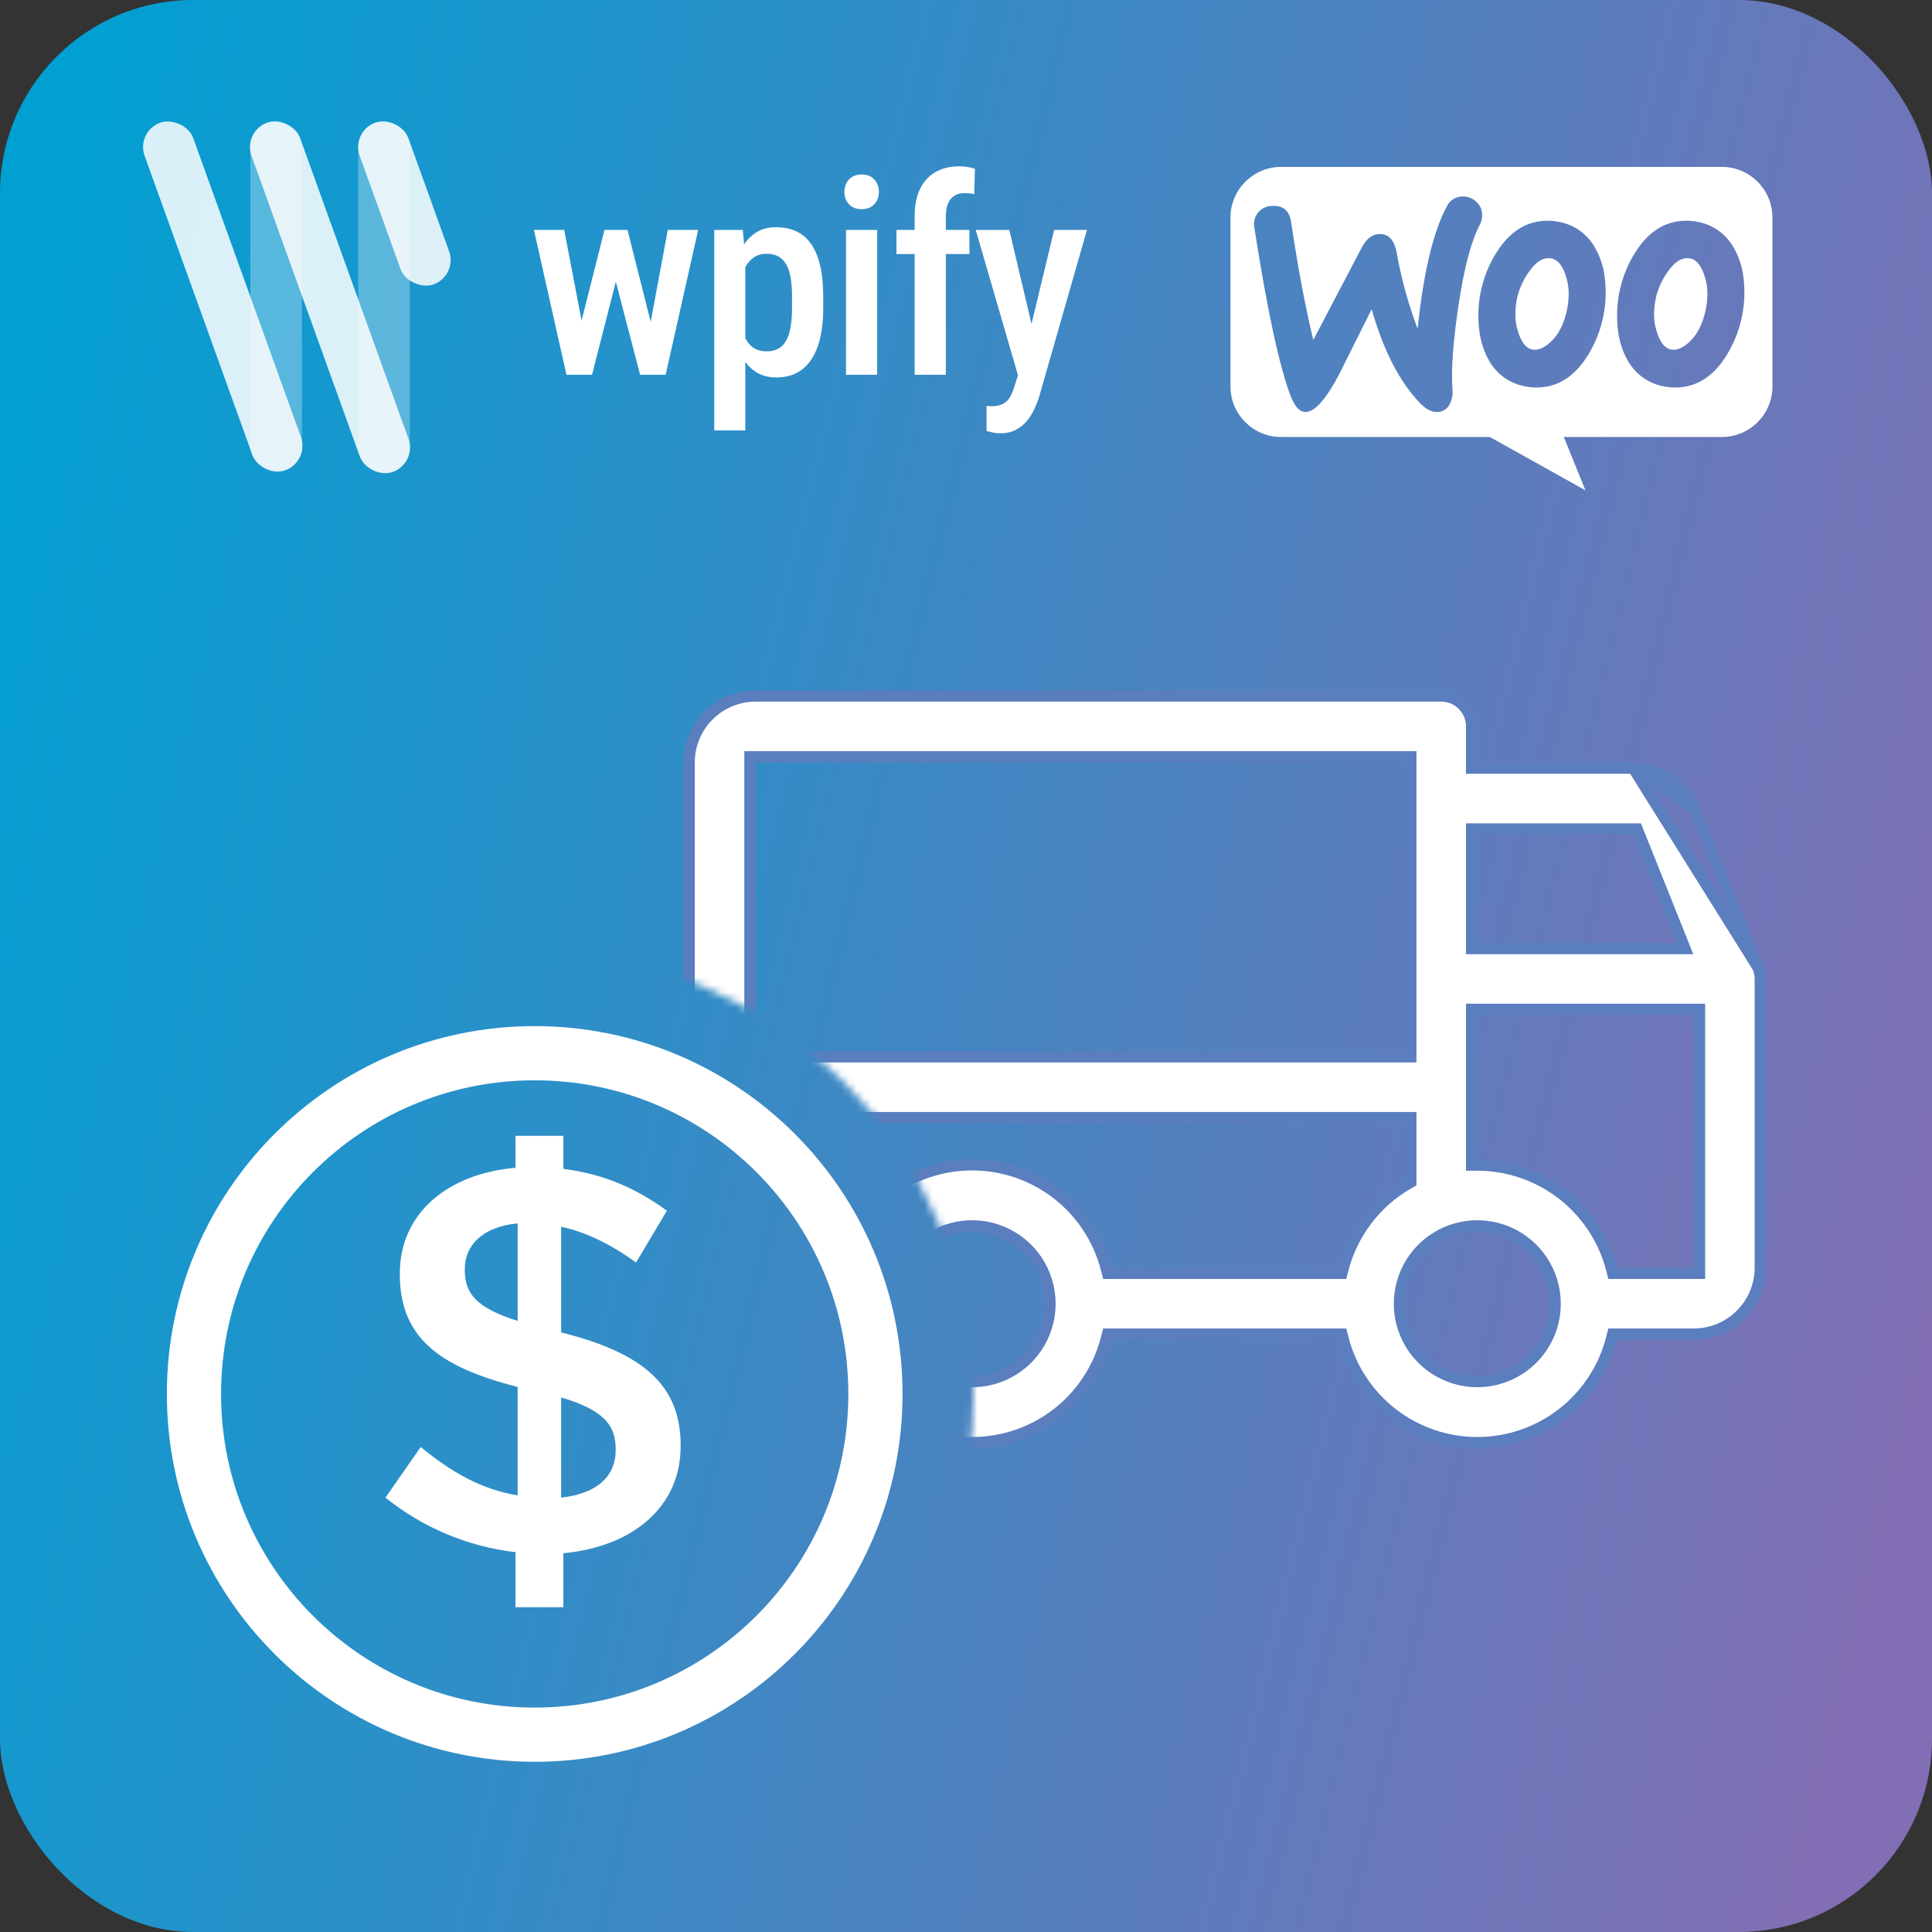
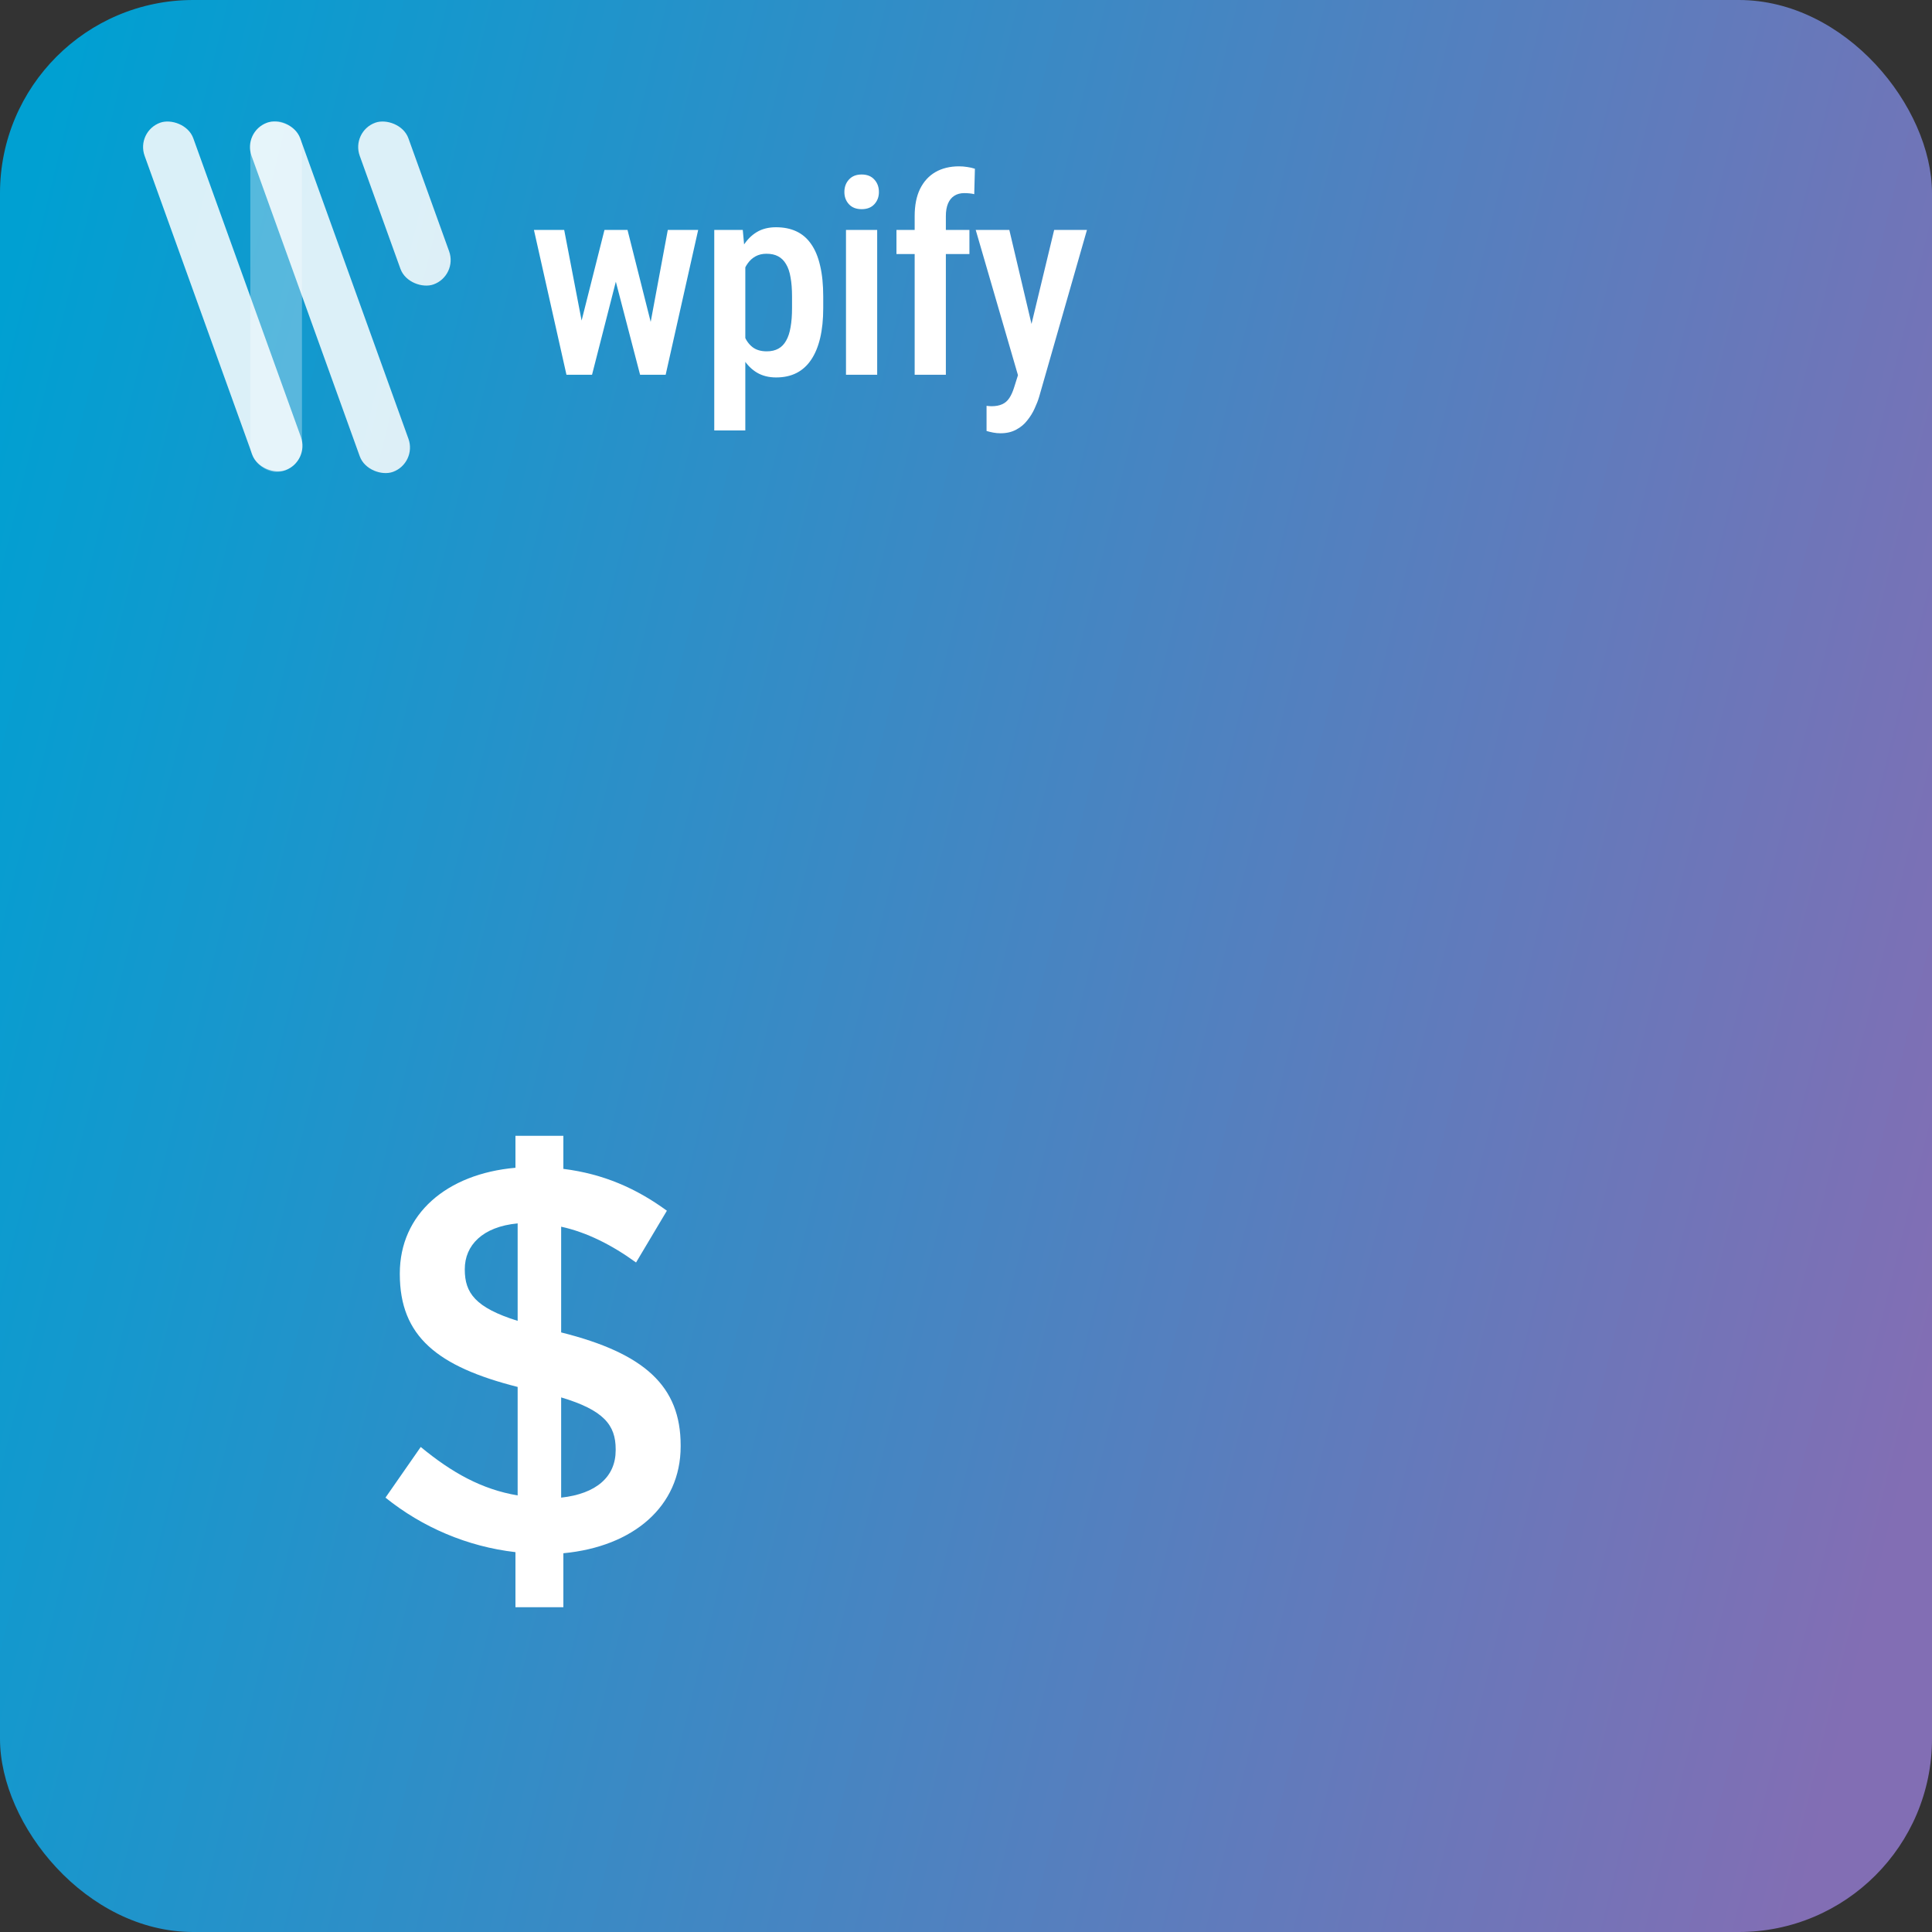
<svg xmlns="http://www.w3.org/2000/svg" width="256" height="256" viewBox="0 0 256 256" fill="none">
  <rect x="0" y="0" width="256" height="256" fill="#333333" stroke="none" />
  <rect width="256" height="256" rx="25.6" fill="url(#paint0_linear_2483_7673)" />
  <g clip-path="url(#clip0_2483_7673)">
    <mask id="mask0_2483_7673" style="mask-type:alpha" maskUnits="userSpaceOnUse" x="65" y="58" width="191" height="157">
      <path fill-rule="evenodd" clip-rule="evenodd" d="M256 58H65V126.209C66.648 126.071 68.316 126 70 126C102.585 126 129 152.415 129 185C129 195.954 126.015 206.21 120.814 215H256V58Z" fill="#D9D9D9" />
    </mask>
    <g mask="url(#mask0_2483_7673)">
      <path d="M232.958 128.208L232.957 128.204L224.59 107.287L232.958 128.208ZM232.958 128.208C233.153 128.687 233.252 129.199 233.25 129.716V129.719V167.969C233.25 170.306 232.322 172.547 230.669 174.2C229.016 175.853 226.775 176.781 224.438 176.781H214.277H213.695L213.551 177.345C212.539 181.298 210.24 184.801 207.017 187.303C203.794 189.805 199.83 191.162 195.75 191.162C191.67 191.162 187.706 189.805 184.483 187.303C181.26 184.801 178.961 181.298 177.949 177.345L177.805 176.781H177.223H147.34H146.758L146.613 177.345C145.601 181.298 143.303 184.801 140.08 187.303C136.857 189.805 132.893 191.162 128.812 191.162C124.732 191.162 120.768 189.805 117.545 187.303C114.322 184.801 112.024 181.298 111.012 177.345L110.867 176.781H110.285H100.125C97.788 176.781 95.546 175.853 93.894 174.2C92.241 172.547 91.312 170.306 91.312 167.969V101.031C91.312 98.694 92.241 96.453 93.894 94.8C95.546 93.147 97.788 92.219 100.125 92.219H190.969C192.038 92.219 193.063 92.644 193.819 93.4C194.575 94.156 195 95.181 195 96.25V101.031V101.781H195.75L216.417 101.781L216.42 101.781M232.958 128.208L216.42 101.781M216.42 101.781C218.176 101.775 219.894 102.297 221.351 103.278C222.808 104.26 223.936 105.656 224.59 107.286L216.42 101.781ZM195.75 109.844H195V110.594V124.938V125.688H195.75H222.154H223.262L222.851 124.659L217.113 110.315L216.925 109.844H216.417H195.75ZM100.125 100.281H99.375V101.031V139.281V140.031H100.125H186.188H186.938V139.281V101.031V100.281H186.188H100.125ZM177.223 168.719H177.802L177.948 168.158C178.564 165.797 179.643 163.582 181.122 161.64C182.601 159.699 184.45 158.071 186.563 156.85L186.938 156.634V156.201V148.844V148.094H186.188H100.125H99.375V148.844V167.969V168.719H100.125H110.285H110.867L111.012 168.155C112.024 164.202 114.322 160.699 117.545 158.197C120.768 155.695 124.732 154.338 128.812 154.338C132.893 154.338 136.857 155.695 140.08 158.197C143.303 160.699 145.601 164.202 146.613 168.155L146.758 168.719H147.34H177.223ZM224.438 168.719H225.188V167.969V134.5V133.75H224.438H195.75H195V134.5V153.625V154.374L195.749 154.375C199.823 154.379 203.781 155.734 207.003 158.228C210.224 160.722 212.527 164.214 213.551 168.157L213.697 168.719H214.277H224.438ZM123.083 181.325C124.779 182.458 126.773 183.062 128.812 183.062C131.548 183.062 134.171 181.976 136.105 180.042C138.039 178.108 139.125 175.485 139.125 172.75C139.125 170.71 138.52 168.717 137.387 167.021C136.254 165.325 134.643 164.003 132.759 163.222C130.875 162.442 128.801 162.238 126.801 162.636C124.8 163.034 122.963 164.016 121.52 165.458C120.078 166.9 119.096 168.738 118.698 170.738C118.3 172.739 118.504 174.812 119.285 176.696C120.066 178.581 121.387 180.191 123.083 181.325ZM190.021 181.325C191.717 182.458 193.71 183.062 195.75 183.062C198.485 183.062 201.108 181.976 203.042 180.042C204.976 178.108 206.062 175.485 206.062 172.75C206.062 170.71 205.458 168.717 204.325 167.021C203.191 165.325 201.581 164.003 199.696 163.222C197.812 162.442 195.739 162.238 193.738 162.636C191.738 163.034 189.9 164.016 188.458 165.458C187.016 166.9 186.034 168.738 185.636 170.738C185.238 172.739 185.442 174.812 186.222 176.696C187.003 178.581 188.325 180.191 190.021 181.325Z" fill="white" stroke="#5A7EBE" stroke-width="1.5" />
    </g>
  </g>
-   <path d="M70.851 229.855C95.786 229.855 116 209.641 116 184.706C116 159.77 95.786 139.556 70.851 139.556C45.915 139.556 25.701 159.77 25.701 184.706C25.701 209.641 45.915 229.855 70.851 229.855Z" stroke="white" stroke-width="7.182" stroke-miterlimit="1.5" stroke-linecap="round" stroke-linejoin="round" />
  <path d="M88.366 160.427L84.279 167.286C81.069 164.951 77.712 163.273 74.356 162.544V176.553C85.447 179.326 90.19 183.704 90.19 191.512V191.658C90.19 199.611 83.915 204.938 74.648 205.813V212.964H68.3V205.667C61.952 204.938 55.968 202.384 51.079 198.444L55.749 191.731C59.908 195.16 63.849 197.349 68.591 198.152V183.777C57.938 181.077 52.977 177.064 52.977 168.819V168.746C52.977 160.865 59.179 155.539 68.3 154.736V150.504H74.648V154.882C79.901 155.539 84.279 157.436 88.366 160.427ZM81.58 192.022C81.58 188.812 79.974 186.842 74.356 185.163V198.444C79.026 197.933 81.58 195.671 81.58 192.168V192.022ZM61.587 168.235C61.587 171.3 62.973 173.27 68.591 175.021V162.106C63.922 162.544 61.587 165.024 61.587 168.162V168.235Z" fill="white" />
-   <path fill-rule="evenodd" clip-rule="evenodd" d="M228.175 22.119H169.747C166.044 22.119 163.044 25.13 163.044 28.826V51.196C163.044 54.892 166.044 57.902 169.728 57.902H197.413L210.079 64.971L207.211 57.902H228.175C231.858 57.902 234.858 54.892 234.858 51.196V28.826C234.858 25.13 231.858 22.119 228.175 22.119ZM168.513 27.283C167.791 27.302 167.127 27.645 166.671 28.198C166.234 28.769 166.063 29.493 166.215 30.217C167.943 41.269 169.557 48.718 171.057 52.567C171.608 53.977 172.291 54.644 173.089 54.587C174.304 54.492 175.785 52.796 177.513 49.462C177.898 48.69 178.366 47.753 178.916 46.653L178.916 46.653L178.919 46.647C179.7 45.085 180.646 43.194 181.748 40.983C183.343 46.527 185.507 50.7 188.242 53.501C189.02 54.282 189.78 54.644 190.558 54.587C191.223 54.549 191.831 54.13 192.115 53.52C192.4 52.929 192.533 52.263 192.457 51.596C192.267 48.909 192.552 45.156 193.274 40.373C194.014 35.419 194.964 31.875 196.103 29.741C196.331 29.322 196.426 28.826 196.388 28.331C196.35 27.664 196.027 27.035 195.495 26.635C194.983 26.197 194.318 25.987 193.653 26.045C192.818 26.083 192.077 26.578 191.717 27.34C189.913 30.675 188.622 36.086 187.843 43.555C186.609 40.297 185.678 36.924 185.071 33.495C184.748 31.742 183.95 30.922 182.659 31.018C181.767 31.075 181.045 31.665 180.456 32.77L174.019 45.041C172.975 40.754 171.988 35.533 171.076 29.398C170.848 27.893 169.994 27.188 168.513 27.283ZM211.351 32.828C210.364 31.056 208.655 29.798 206.661 29.417C206.129 29.303 205.597 29.246 205.066 29.246C202.255 29.246 199.958 30.713 198.173 33.647C196.654 36.143 195.856 39.02 195.894 41.935C195.894 44.203 196.369 46.146 197.299 47.766C198.287 49.538 199.996 50.795 201.99 51.176C202.521 51.291 203.053 51.348 203.585 51.348C206.414 51.348 208.712 49.881 210.478 46.947C211.997 44.431 212.794 41.554 212.756 38.601C212.756 36.334 212.281 34.409 211.351 32.828ZM207.648 41.002C207.25 42.926 206.509 44.374 205.408 45.365C204.553 46.146 203.756 46.451 203.034 46.318C202.312 46.184 201.743 45.536 201.306 44.412C200.983 43.555 200.793 42.659 200.793 41.726C200.793 41.002 200.869 40.278 201.002 39.573C201.287 38.315 201.8 37.134 202.559 36.067C203.528 34.638 204.553 34.028 205.616 34.257C206.338 34.409 206.908 35.038 207.344 36.162C207.667 37.02 207.857 37.915 207.857 38.83C207.857 39.554 207.8 40.278 207.648 41.002ZM225.042 29.417C227.035 29.798 228.744 31.056 229.731 32.828C230.662 34.409 231.137 36.334 231.137 38.601C231.175 41.554 230.377 44.431 228.858 46.947C227.092 49.881 224.795 51.348 221.965 51.348C221.434 51.348 220.902 51.291 220.37 51.176C218.377 50.795 216.668 49.538 215.68 47.766C214.75 46.146 214.275 44.203 214.275 41.935C214.237 39.02 215.035 36.143 216.554 33.647C218.339 30.713 220.637 29.246 223.446 29.246C223.979 29.246 224.51 29.303 225.042 29.417ZM223.788 45.365C224.889 44.374 225.63 42.926 226.029 41.002C226.181 40.278 226.238 39.554 226.238 38.83C226.238 37.915 226.048 37.02 225.725 36.162C225.288 35.038 224.719 34.409 223.997 34.257C222.934 34.028 221.909 34.638 220.94 36.067C220.18 37.134 219.668 38.315 219.383 39.573C219.25 40.278 219.174 41.002 219.174 41.726C219.174 42.659 219.364 43.555 219.687 44.412C220.124 45.536 220.693 46.184 221.415 46.318C222.137 46.451 222.934 46.146 223.788 45.365Z" fill="white" />
  <path d="M76.336 45.366L80.097 30.466H82.704L82.19 35.024L78.447 49.658H76.141L76.336 45.366ZM74.758 30.466L77.631 45.419L77.649 49.658H75.059L70.749 30.466H74.758ZM85.738 45.242L88.487 30.466H92.513L88.203 49.658H85.613L85.738 45.242ZM83.148 30.466L86.855 45.171L87.121 49.658H84.815L81.001 35.024L80.505 30.466H83.148ZM98.758 34.155V57.037H94.643V30.466H98.421L98.758 34.155ZM109.082 39.299V40.825C109.082 42.327 108.946 43.651 108.674 44.798C108.402 45.945 108 46.909 107.467 47.689C106.947 48.458 106.303 49.038 105.534 49.428C104.765 49.818 103.867 50.013 102.838 50.013C101.868 50.013 101.023 49.8 100.301 49.374C99.592 48.949 98.995 48.352 98.51 47.583C98.025 46.814 97.635 45.904 97.339 44.851C97.055 43.787 96.848 42.628 96.718 41.375V39.033C96.848 37.709 97.049 36.503 97.321 35.415C97.605 34.315 97.989 33.369 98.474 32.577C98.971 31.784 99.574 31.175 100.283 30.75C100.993 30.324 101.839 30.111 102.82 30.111C103.849 30.111 104.753 30.294 105.534 30.661C106.314 31.027 106.965 31.589 107.485 32.346C108.017 33.103 108.413 34.061 108.674 35.219C108.946 36.367 109.082 37.727 109.082 39.299ZM104.949 40.825V39.299C104.949 38.318 104.884 37.472 104.753 36.763C104.635 36.041 104.434 35.45 104.15 34.989C103.878 34.528 103.53 34.185 103.104 33.96C102.69 33.736 102.176 33.623 101.561 33.623C101.017 33.623 100.538 33.736 100.124 33.96C99.71 34.185 99.361 34.498 99.077 34.9C98.793 35.291 98.569 35.758 98.403 36.302C98.238 36.834 98.131 37.413 98.084 38.04V42.386C98.19 43.142 98.368 43.84 98.616 44.479C98.864 45.106 99.225 45.608 99.698 45.986C100.183 46.365 100.816 46.554 101.596 46.554C102.199 46.554 102.714 46.436 103.139 46.199C103.565 45.963 103.908 45.608 104.168 45.135C104.44 44.662 104.635 44.071 104.753 43.361C104.884 42.64 104.949 41.794 104.949 40.825ZM116.231 30.466V49.658H112.098V30.466H116.231ZM111.885 25.446C111.885 24.784 112.086 24.234 112.488 23.796C112.89 23.347 113.452 23.122 114.173 23.122C114.894 23.122 115.456 23.347 115.858 23.796C116.26 24.234 116.461 24.784 116.461 25.446C116.461 26.084 116.26 26.622 115.858 27.06C115.456 27.498 114.894 27.716 114.173 27.716C113.452 27.716 112.89 27.498 112.488 27.06C112.086 26.622 111.885 26.084 111.885 25.446ZM125.331 49.658H121.198V28.639C121.198 27.208 121.435 26.008 121.908 25.038C122.392 24.056 123.072 23.311 123.947 22.803C124.834 22.294 125.881 22.04 127.087 22.04C127.454 22.04 127.814 22.07 128.169 22.129C128.524 22.176 128.861 22.253 129.18 22.36L129.091 25.73C128.926 25.682 128.719 25.647 128.471 25.623C128.234 25.6 128.004 25.588 127.779 25.588C127.259 25.588 126.815 25.706 126.449 25.942C126.082 26.179 125.804 26.522 125.615 26.971C125.426 27.421 125.331 27.977 125.331 28.639V49.658ZM128.453 30.466V33.659H118.786V30.466H128.453ZM135.567 47.547L139.682 30.466H144.028L137.695 52.567C137.553 53.052 137.352 53.572 137.092 54.128C136.844 54.684 136.519 55.21 136.116 55.707C135.726 56.215 135.235 56.623 134.644 56.931C134.065 57.25 133.373 57.41 132.569 57.41C132.238 57.41 131.918 57.38 131.611 57.321C131.304 57.262 131.008 57.191 130.724 57.108V53.774C130.819 53.785 130.925 53.797 131.043 53.809C131.162 53.821 131.268 53.827 131.363 53.827C131.942 53.827 132.421 53.738 132.799 53.561C133.178 53.395 133.491 53.123 133.74 52.745C133.988 52.378 134.207 51.887 134.396 51.273L135.567 47.547ZM133.74 30.466L137.11 44.745L137.837 49.374L134.999 50.102L129.287 30.466H133.74Z" fill="white" />
-   <rect opacity="0.3" width="46.657" height="6.841" rx="3.42" transform="matrix(-4.37114e-08 1 1 4.37114e-08 47.468 16.062)" fill="white" />
  <rect opacity="0.3" width="46.482" height="6.841" rx="3.42" transform="matrix(-4.37114e-08 1 1 4.37114e-08 33.172 16.062)" fill="white" />
  <rect opacity="0.85" width="48.927" height="6.855" rx="3.427" transform="matrix(0.339 0.941 0.941 -0.339 18 17.42)" fill="white" />
  <rect opacity="0.85" width="49.172" height="6.855" rx="3.427" transform="matrix(0.339 0.941 0.941 -0.339 32.164 17.42)" fill="white" />
  <rect opacity="0.85" width="22.771" height="6.855" rx="3.427" transform="matrix(0.339 0.941 0.941 -0.339 46.503 17.42)" fill="white" />
  <defs>
    <linearGradient id="paint0_linear_2483_7673" x1="4.211" y1="23.214" x2="278.711" y2="90.305" gradientUnits="userSpaceOnUse">
      <stop stop-color="#00A0D2" />
      <stop offset="1" stop-color="#826EB4" />
    </linearGradient>
    <clipPath id="clip0_2483_7673">
-       <rect width="153" height="153" fill="white" transform="translate(81 58)" />
-     </clipPath>
+       </clipPath>
  </defs>
</svg>